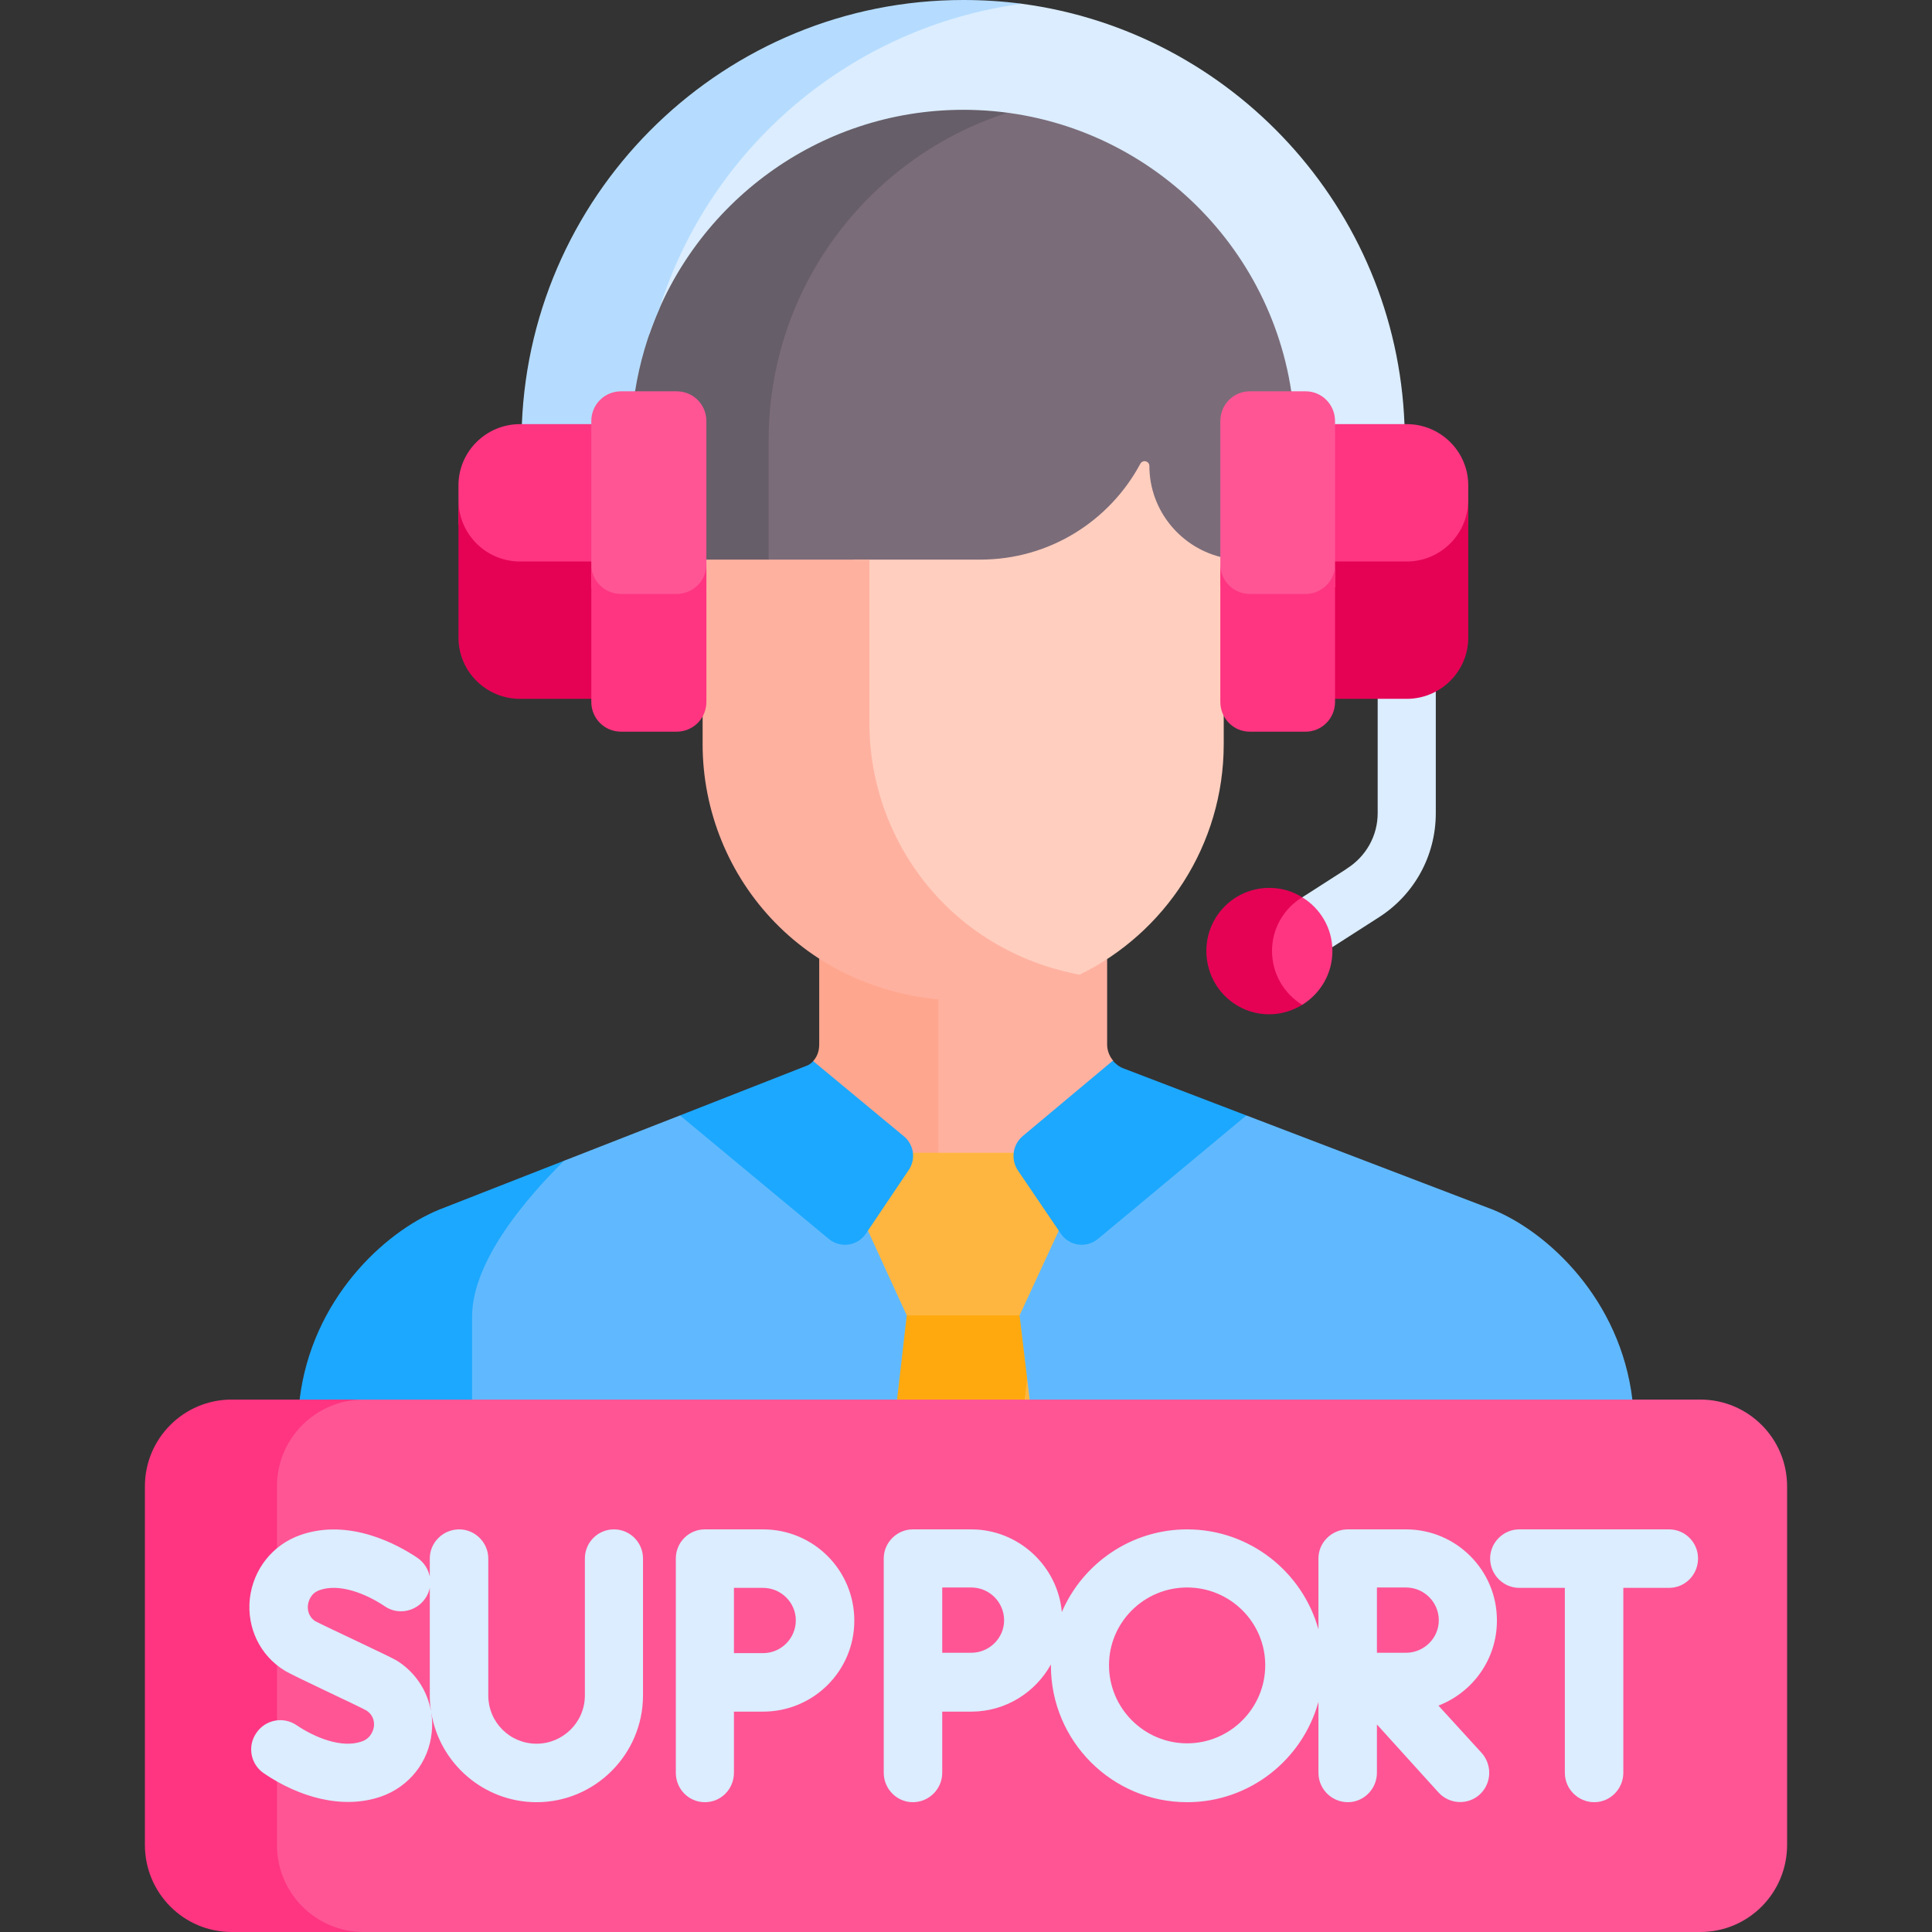
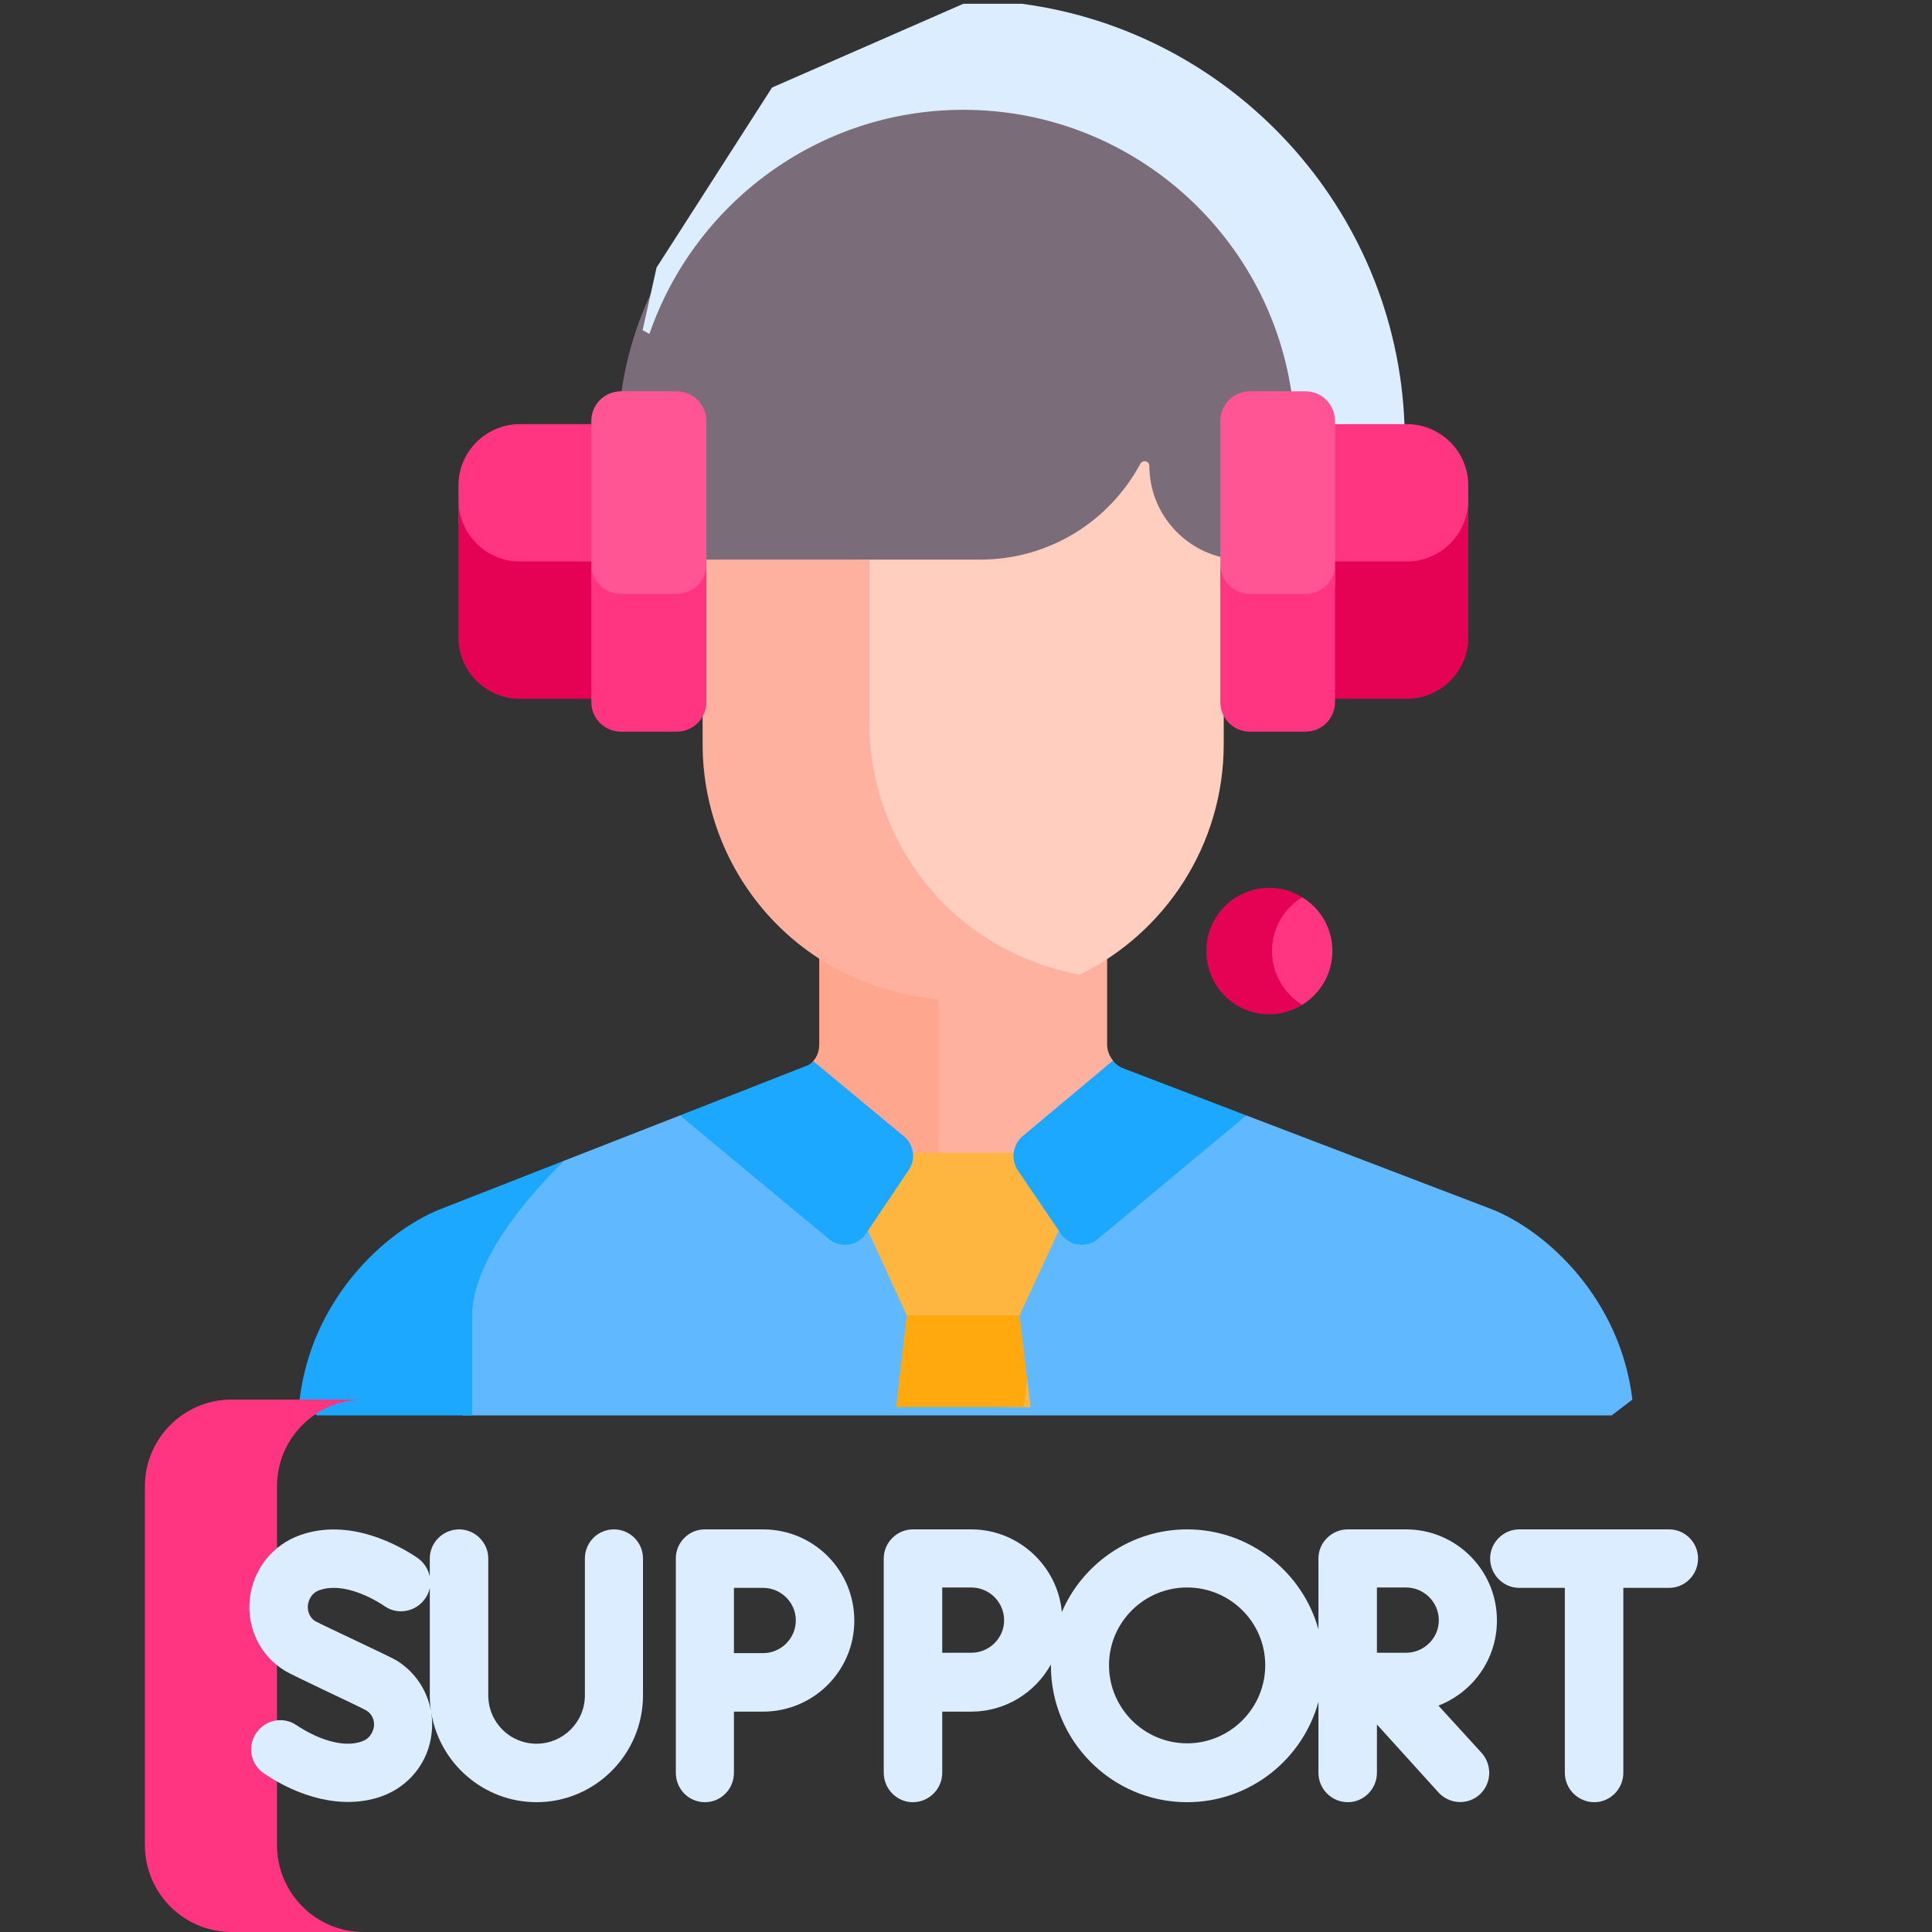
<svg xmlns="http://www.w3.org/2000/svg" version="1.2" viewBox="0 0 512 512" width="60" height="60">
  <rect x="0" y="0" width="512" height="512" fill="#333333" stroke="none" />
  <title>Customer Support Integration</title>
  <style>
		.s0 { fill: #dbedff } 
		.s1 { fill: #60b9fe } 
		.s2 { fill: #1ca8ff } 
		.s3 { fill: #ffb1a0 } 
		.s4 { fill: #7b6c79 } 
		.s5 { fill: #665e68 } 
		.s6 { fill: #b5dcff } 
		.s7 { fill: #ffa68e } 
		.s8 { fill: #ff3581 } 
		.s9 { fill: #e50255 } 
		.s10 { fill: #ffb640 } 
		.s11 { fill: #ffa90f } 
		.s12 { fill: #ffcebe } 
		.s13 { fill: #ff5595 } 
	</style>
  <g>
    <g>
      <g>
-         <path class="s0" d="m346.4 253.8c-2.5 0-5-1.3-6.5-3.6-2.3-3.6-1.2-8.3 2.4-10.6l14.5-9.3q0-0.1 0.1-0.1c5.1-3.2 8.2-8.7 8.2-14.7v-34.4c0-4.3 3.4-7.7 7.7-7.7 4.3 0 7.7 3.4 7.7 7.7v34.4c0 11.4-5.8 21.8-15.4 27.8l-14.5 9.3c-1.3 0.8-2.7 1.2-4.2 1.2z" />
-       </g>
+         </g>
      <path class="s1" d="m395.7 320.6l-65.4-25-6 2.4-36 21.4h-64.9l-35-23.8h-8.2l-30.7 12-10.2 5.9-16.8 27.8v33.8h304.6l5.5-4.2c-3.2-26.5-22.3-44.3-36.9-50.3z" />
      <path class="s2" d="m125.1 349c0-15 14.8-31.9 24.4-41.4l-33.2 13c-14.6 6-33.7 23.8-36.9 50.3l4.6 4.2h41.1c0-8.6 0-18 0-26.1z" />
      <path class="s3" d="m293.4 276.8v-22.7l-3.9-2.1h-42.6v60.6l8.4 6.8 38.2-30.9 1.5-7.4c-1-1.2-1.6-2.7-1.6-4.3z" />
      <path class="s4" d="m346.3 149.5v-32.8c0-50.4-40.9-91.2-91.3-91.2-50.3 0-91.2 40.8-91.2 91.2v32.8z" />
-       <path class="s5" d="m275 27.7c-6.4-1.5-13.1-2.2-20-2.2-50.3 0-91.2 40.8-91.2 91.2v32.8h39.9v-32.8c0-43.5 30.5-79.9 71.3-89z" />
      <path class="s0" d="m270.8 1h-15.5l-50.7 22.2-30.6 47.7-3.7 16.6 1.8 1c11.9-34.5 44.7-59.4 83.2-59.4 44 0 80.5 32.4 86.9 74.6l2.9 3.8 8 7.3h16.1l3-2.4c-2.2-57.2-45.7-104-101.4-111.4z" />
      <g>
-         <path class="s6" d="m270.8 1q-7.6-1-15.5-1c-63 0-114.5 50-117 112.4l3.6 4.3h14.8l6-9.2 5.6-3.8c1.2-7.6 3.4-15 6.4-21.8 13.4-42.7 50.7-74.8 96.1-80.9z" />
-       </g>
+         </g>
      <path class="s7" d="m248.7 308.3v-56.3h-27.9l-3.7 2v22.8c0 2-0.7 3.4-1.6 4.4v6.1l32.5 26.2c0.4-1.5 0.7-3.3 0.7-5.2z" />
      <path class="s8" d="m125.4 146.7l11.3 6.1h16.9l6.7 6.1h1.3v-42.2l-4.9-4.3h-18.9c-9 0-16.3 7.3-16.3 16.2v10.3z" />
      <path class="s9" d="m137.8 148.8c-9 0-16.3-7.3-16.3-16.3v36.5c0 8.9 7.3 16.2 16.3 16.2h18.9l4.9-2.6v-36.4l-4.9 2.6c0 0-18.9 0-18.9 0z" />
      <path class="s10" d="m271.7 306.1l-3.1-0.6c-9.2 0-17.4 0-26.7 0l-2.5 1-9.4 16.2v3.4l10.3 22.5 2.7 1.8h23.8l3.4-1.8 10.4-22.5 0.7-4.5z" />
      <path class="s10" d="m273.1 372.9l-0.9-7.6-3.6 2.8-0.6 4.8z" />
      <path class="s11" d="m271.3 372.9l0.9-7.6-2-16.7c-9.4 0-20.4 0-29.9 0l-2.8 24.3c0 0 33.8 0 33.8 0z" />
      <path class="s2" d="m219.6 328.3c3.1 2.6 7.7 1.9 9.9-1.4l11.3-16.8c2-2.9 1.4-6.8-1.3-9l-24-19.9q-0.6 0.7-1.4 1.1l-33.9 13.3z" />
      <path class="s2" d="m281.1 326.9c2.2 3.3 6.8 4 9.9 1.4l39.3-32.7-32.4-12.4c-1.2-0.4-2.2-1.2-3-2.1l-23.9 20c-2.6 2.2-3.2 6.1-1.3 9z" />
      <path class="s12" d="m304.6 123.5c0-1.3-1.7-1.8-2.4-0.6-8.1 15.1-24 25.4-42.4 25.4h-33.6v55.9c0 0 12.6 33.7 13.2 33.6 0.7-0.1 31.9 20.5 31.9 20.5h14.8c22.6-11 38.2-34.3 38.2-61.1v-49.4c-11.2-2.4-19.7-12.4-19.7-24.3z" />
      <g>
        <path class="s3" d="m230.4 191.6v-43.3h-44.2v48.9c0 35.5 27.9 68 70.1 68 10.6 0 20.8-2.5 29.8-6.9-34-6.4-55.7-35.3-55.7-66.7z" />
      </g>
      <path class="s13" d="m160.3 158.9h23.4l3.5-3.5v-43.8c0-4.4-3.5-7.9-7.9-7.9h-14.7c-4.4 0-7.9 3.5-7.9 7.9v44z" />
      <path class="s8" d="m179.3 157.4h-14.7c-4.4 0-7.9-3.5-7.9-7.8v36.4c0 4.4 3.5 7.9 7.9 7.9h14.7c4.4 0 7.9-3.5 7.9-7.9v-36.4c0 4.3-3.5 7.8-7.9 7.8z" />
      <path class="s8" d="m385.2 146.7l-11.3 6.1h-17l-6.7 6.1h-1.3v-42.2l4.9-4.3h19c9 0 16.3 7.3 16.3 16.2v10.3z" />
      <path class="s9" d="m372.8 148.8c9 0 16.3-7.3 16.3-16.3v36.5c0 8.9-7.3 16.2-16.3 16.2h-19l-4.9-2.6v-36.4l4.9 2.6c0 0 19 0 19 0z" />
      <path class="s13" d="m350.2 158.9h-23.4l-3.4-3.5v-43.8c0-4.4 3.5-7.9 7.8-7.9h14.8c4.3 0 7.8 3.5 7.8 7.9v44z" />
      <path class="s8" d="m331.2 157.4h14.8c4.3 0 7.8-3.5 7.8-7.8v36.4c0 4.4-3.5 7.9-7.8 7.9h-14.8c-4.3 0-7.8-3.5-7.8-7.9v-36.4c0 4.3 3.5 7.8 7.8 7.8z" />
      <path class="s8" d="m345.1 237.8h-4.6l-6.1 10.6 1 10.6 4.1 6.2 5.6 1.1c4.8-3 8-8.2 8-14.3 0-6-3.2-11.3-8-14.2z" />
      <path class="s9" d="m337.1 252c0-6 3.2-11.3 8-14.2-2.5-1.6-5.5-2.5-8.7-2.5-9.3 0-16.7 7.5-16.7 16.7 0 9.3 7.4 16.8 16.7 16.8 3.2 0 6.2-1 8.7-2.5-4.8-3-8-8.2-8-14.3z" />
-       <path class="s13" d="m450.6 370.9h-363.8l-7.4 4.2-8.7 9.9v110.5l6.7 11.9 10 4.6h363.2c12.7 0 23-10.3 23-23.1v-95c0-12.7-10.3-23-23-23z" />
      <path class="s8" d="m73.4 488.9v-95c0-12.7 10.3-23 23-23h-35c-12.7 0-23 10.3-23 23v95c0 12.8 10.3 23.1 23 23.1h35c-12.7 0-23-10.3-23-23.1z" />
      <g>
        <path class="s0" d="m162.7 405.3c-4.3 0-7.7 3.5-7.7 7.7v36.3c0 7.1-5.8 12.8-12.8 12.8-7.1 0-12.8-5.7-12.8-12.8v-36.3c0-4.2-3.5-7.7-7.7-7.7-4.3 0-7.8 3.5-7.8 7.7v4.8c-0.4-1.9-1.5-3.7-3.2-4.9-5-3.4-18-10.7-31.1-6.1-7.4 2.6-12.5 9.1-13.4 16.9-0.8 7.7 2.7 15 9.2 19 2.2 1.4 19.2 9.2 21.7 10.6 2 1.3 2.1 3.2 2 4.2-0.1 0.7-0.6 3.1-3.2 4-5.3 1.9-12.4-1-17.3-4.3-3.5-2.4-8.3-1.5-10.7 2.1-2.4 3.5-1.5 8.3 2.1 10.7 9 6.1 20.6 9.7 31 6.1 7.4-2.6 12.6-9.1 13.4-16.9q0.3-2.7-0.1-5.3c2.2 13.4 13.9 23.7 27.9 23.7 15.5 0 28.2-12.7 28.2-28.3v-36.3c0-4.2-3.4-7.7-7.7-7.7zm-57.5 34.8c-2.2-1.3-19.1-9.1-21.7-10.5-1.9-1.3-2-3.2-1.9-4.2 0.1-0.7 0.5-3.1 3.1-4 5.3-1.9 12.4 1 17.3 4.3 3.5 2.4 8.3 1.4 10.7-2.1q0.9-1.3 1.2-2.8v28.5q0 2.1 0.3 4.1c-1-5.4-4.1-10.2-9-13.3z" />
        <path class="s0" d="m202.2 405.3h-15.4c-4.3 0-7.7 3.5-7.7 7.7v56.8c0 4.3 3.4 7.8 7.7 7.8 4.3 0 7.7-3.5 7.7-7.8v-16.2h7.7c13.4 0 24.2-10.8 24.2-24.1 0-13.4-10.8-24.2-24.2-24.2zm0 32.8h-7.7v-17.3h7.7c4.8 0 8.7 3.9 8.7 8.6 0 4.8-3.9 8.7-8.7 8.7z" />
        <path class="s0" d="m396.7 429.4c0-13.3-10.8-24.1-24.1-24.1h-15.4c-4.3 0-7.8 3.5-7.8 7.7v18.8c-4.2-15.2-18.2-26.5-34.8-26.5-14.9 0-27.7 9.1-33.2 21.9-1.1-12.2-11.5-21.9-24-21.9h-15.5c-4.2 0-7.7 3.5-7.7 7.7v56.8c0 4.3 3.5 7.8 7.7 7.8 4.3 0 7.8-3.5 7.8-7.8v-16.2h7.7c9.1 0 17-5.1 21.1-12.5q0 0.2 0 0.3c0 20 16.2 36.2 36.1 36.2 16.6 0 30.6-11.3 34.8-26.6v18.8c0 4.3 3.5 7.8 7.8 7.8 4.2 0 7.7-3.5 7.7-7.8v-12.8l16.3 18c2.9 3.2 7.8 3.4 10.9 0.6 3.2-2.9 3.4-7.8 0.6-11l-11.5-12.6c9.1-3.5 15.5-12.3 15.5-22.5zm-139.3 8.6h-7.7v-17.3h7.7c4.8 0 8.7 3.9 8.7 8.7 0 4.7-3.9 8.6-8.7 8.6zm57.2 24c-11.4 0-20.7-9.3-20.7-20.7 0-11.4 9.3-20.6 20.7-20.6 11.4 0 20.7 9.2 20.7 20.6 0 11.4-9.3 20.7-20.7 20.7zm58-24h-7.7v-17.3h7.7c4.8 0 8.7 3.9 8.7 8.7 0 4.7-3.9 8.6-8.7 8.6z" />
        <path class="s0" d="m442.3 405.3h-39.7c-4.2 0-7.7 3.5-7.7 7.7 0 4.3 3.5 7.8 7.7 7.8h12.1v49c0 4.3 3.5 7.8 7.8 7.8 4.2 0 7.7-3.5 7.7-7.8v-49h12.1c4.3 0 7.7-3.5 7.7-7.8 0-4.2-3.4-7.7-7.7-7.7z" />
      </g>
    </g>
  </g>
</svg>